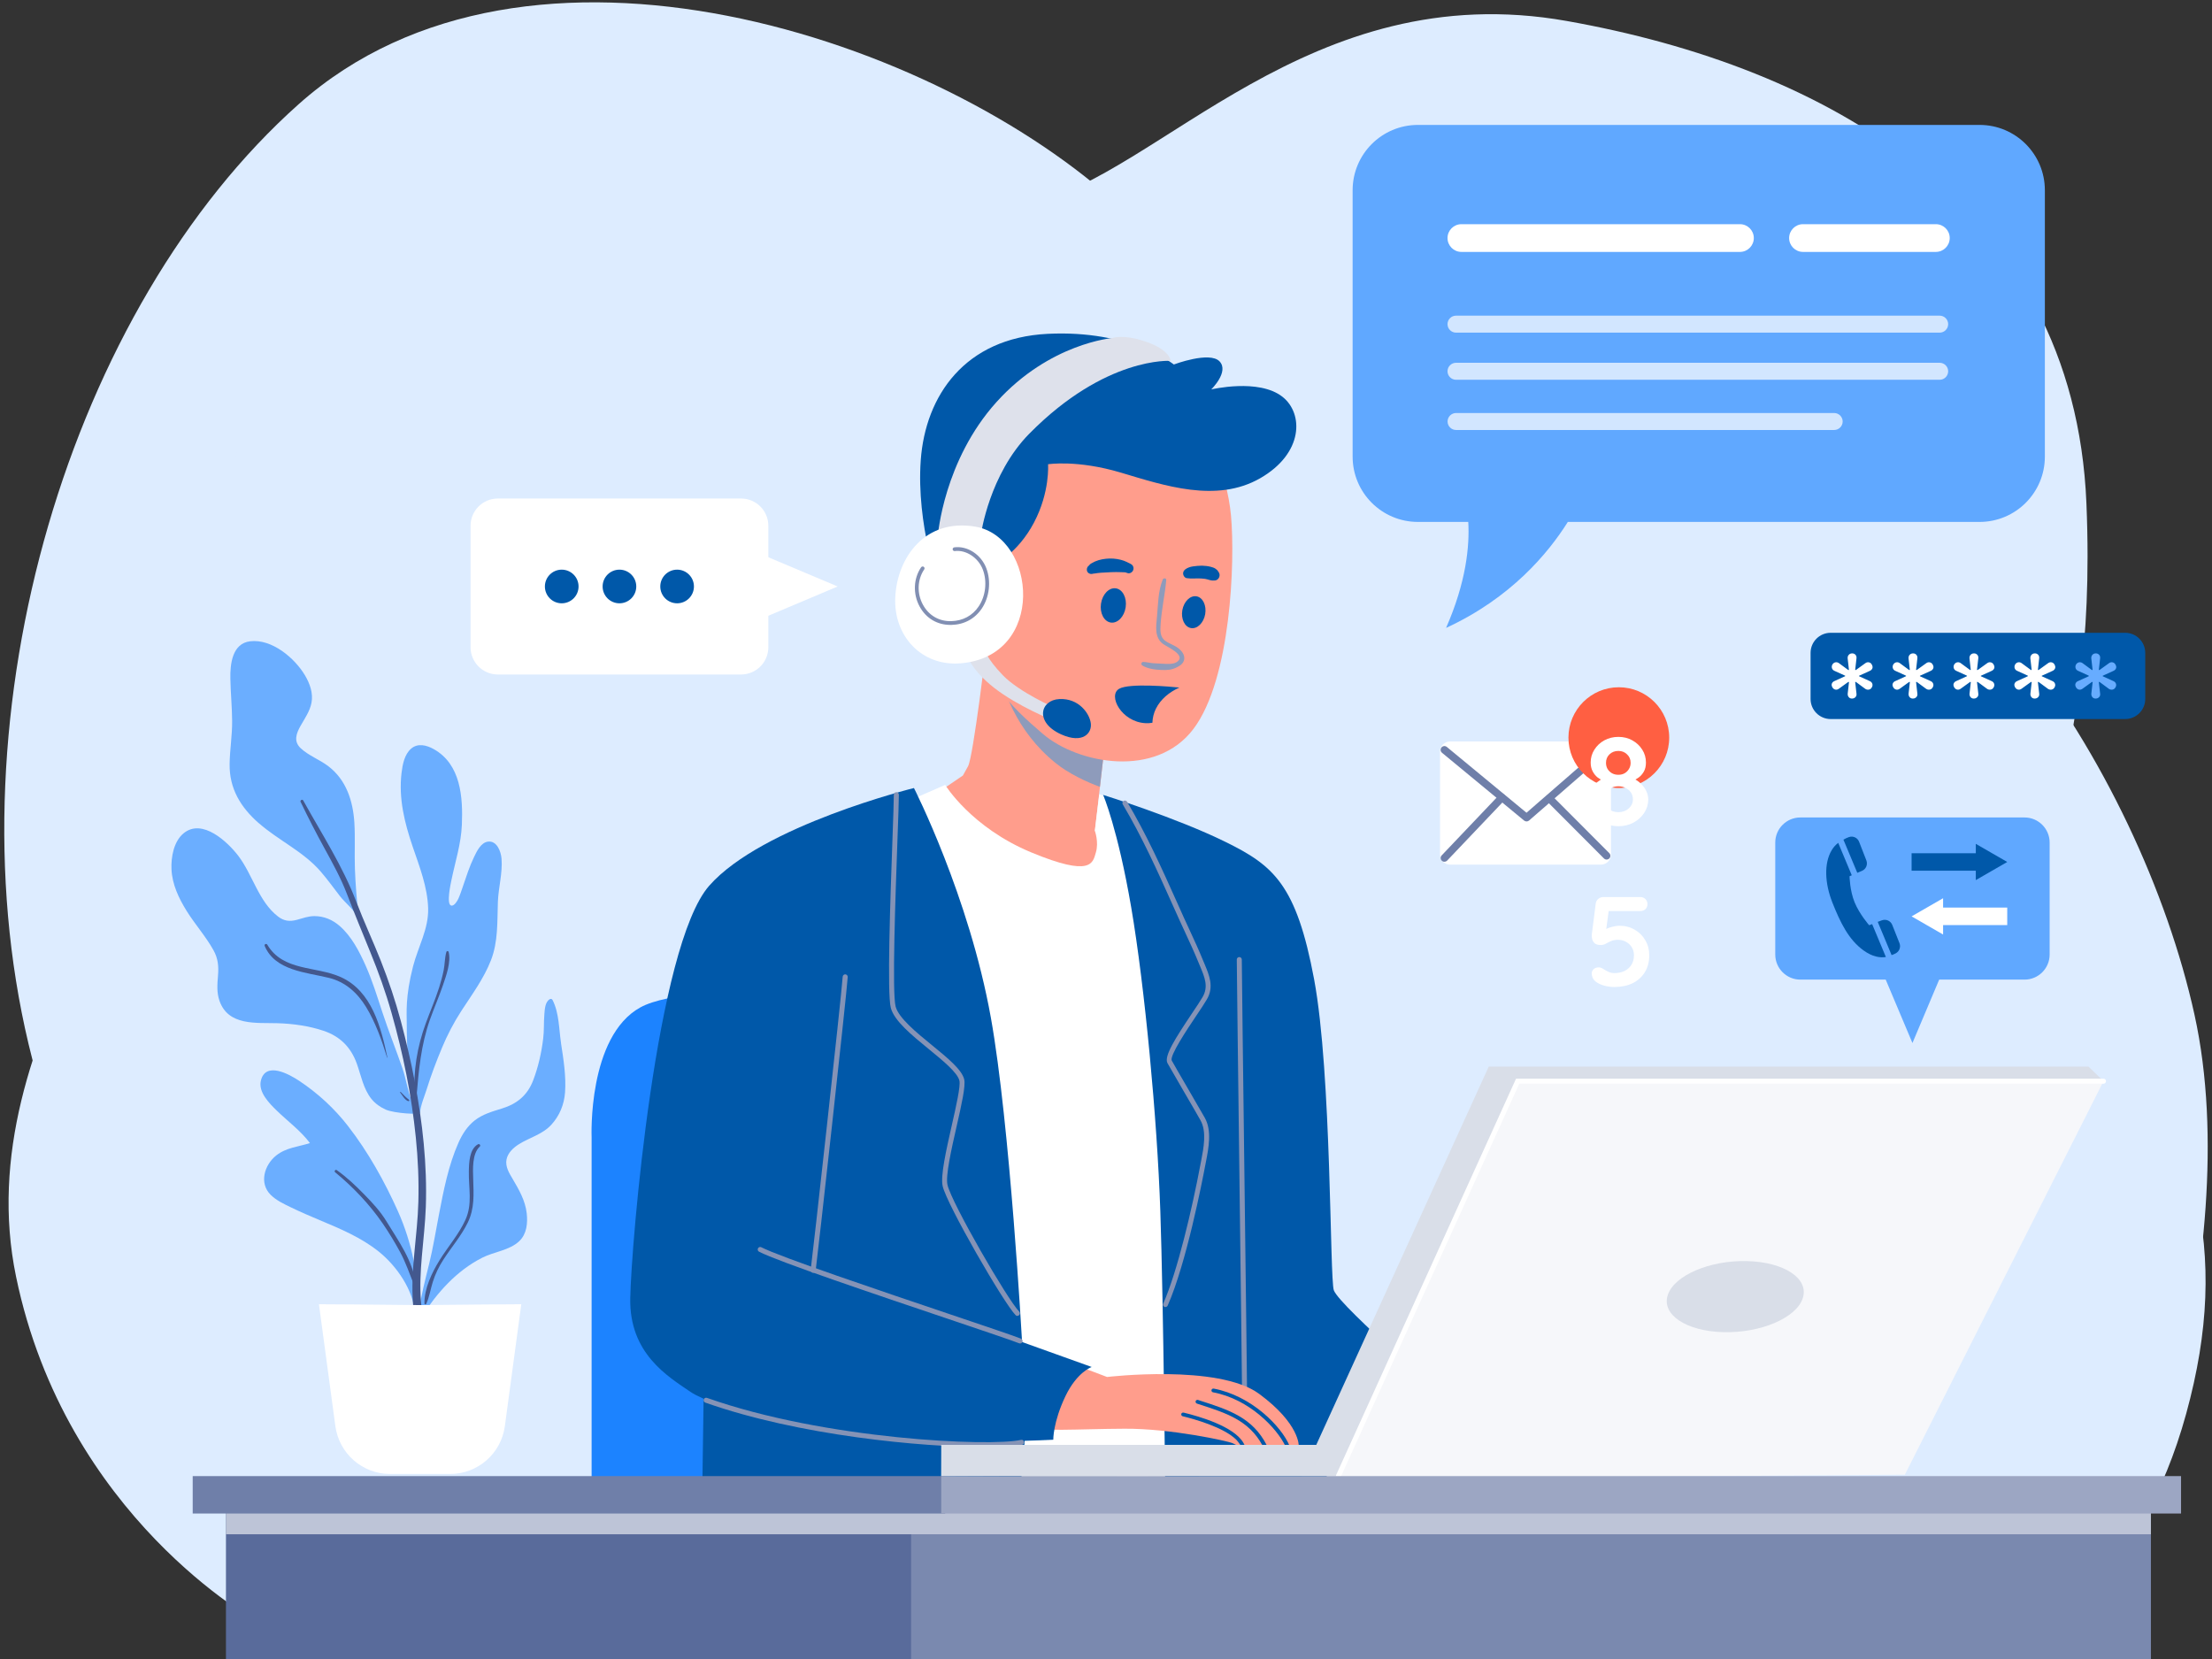
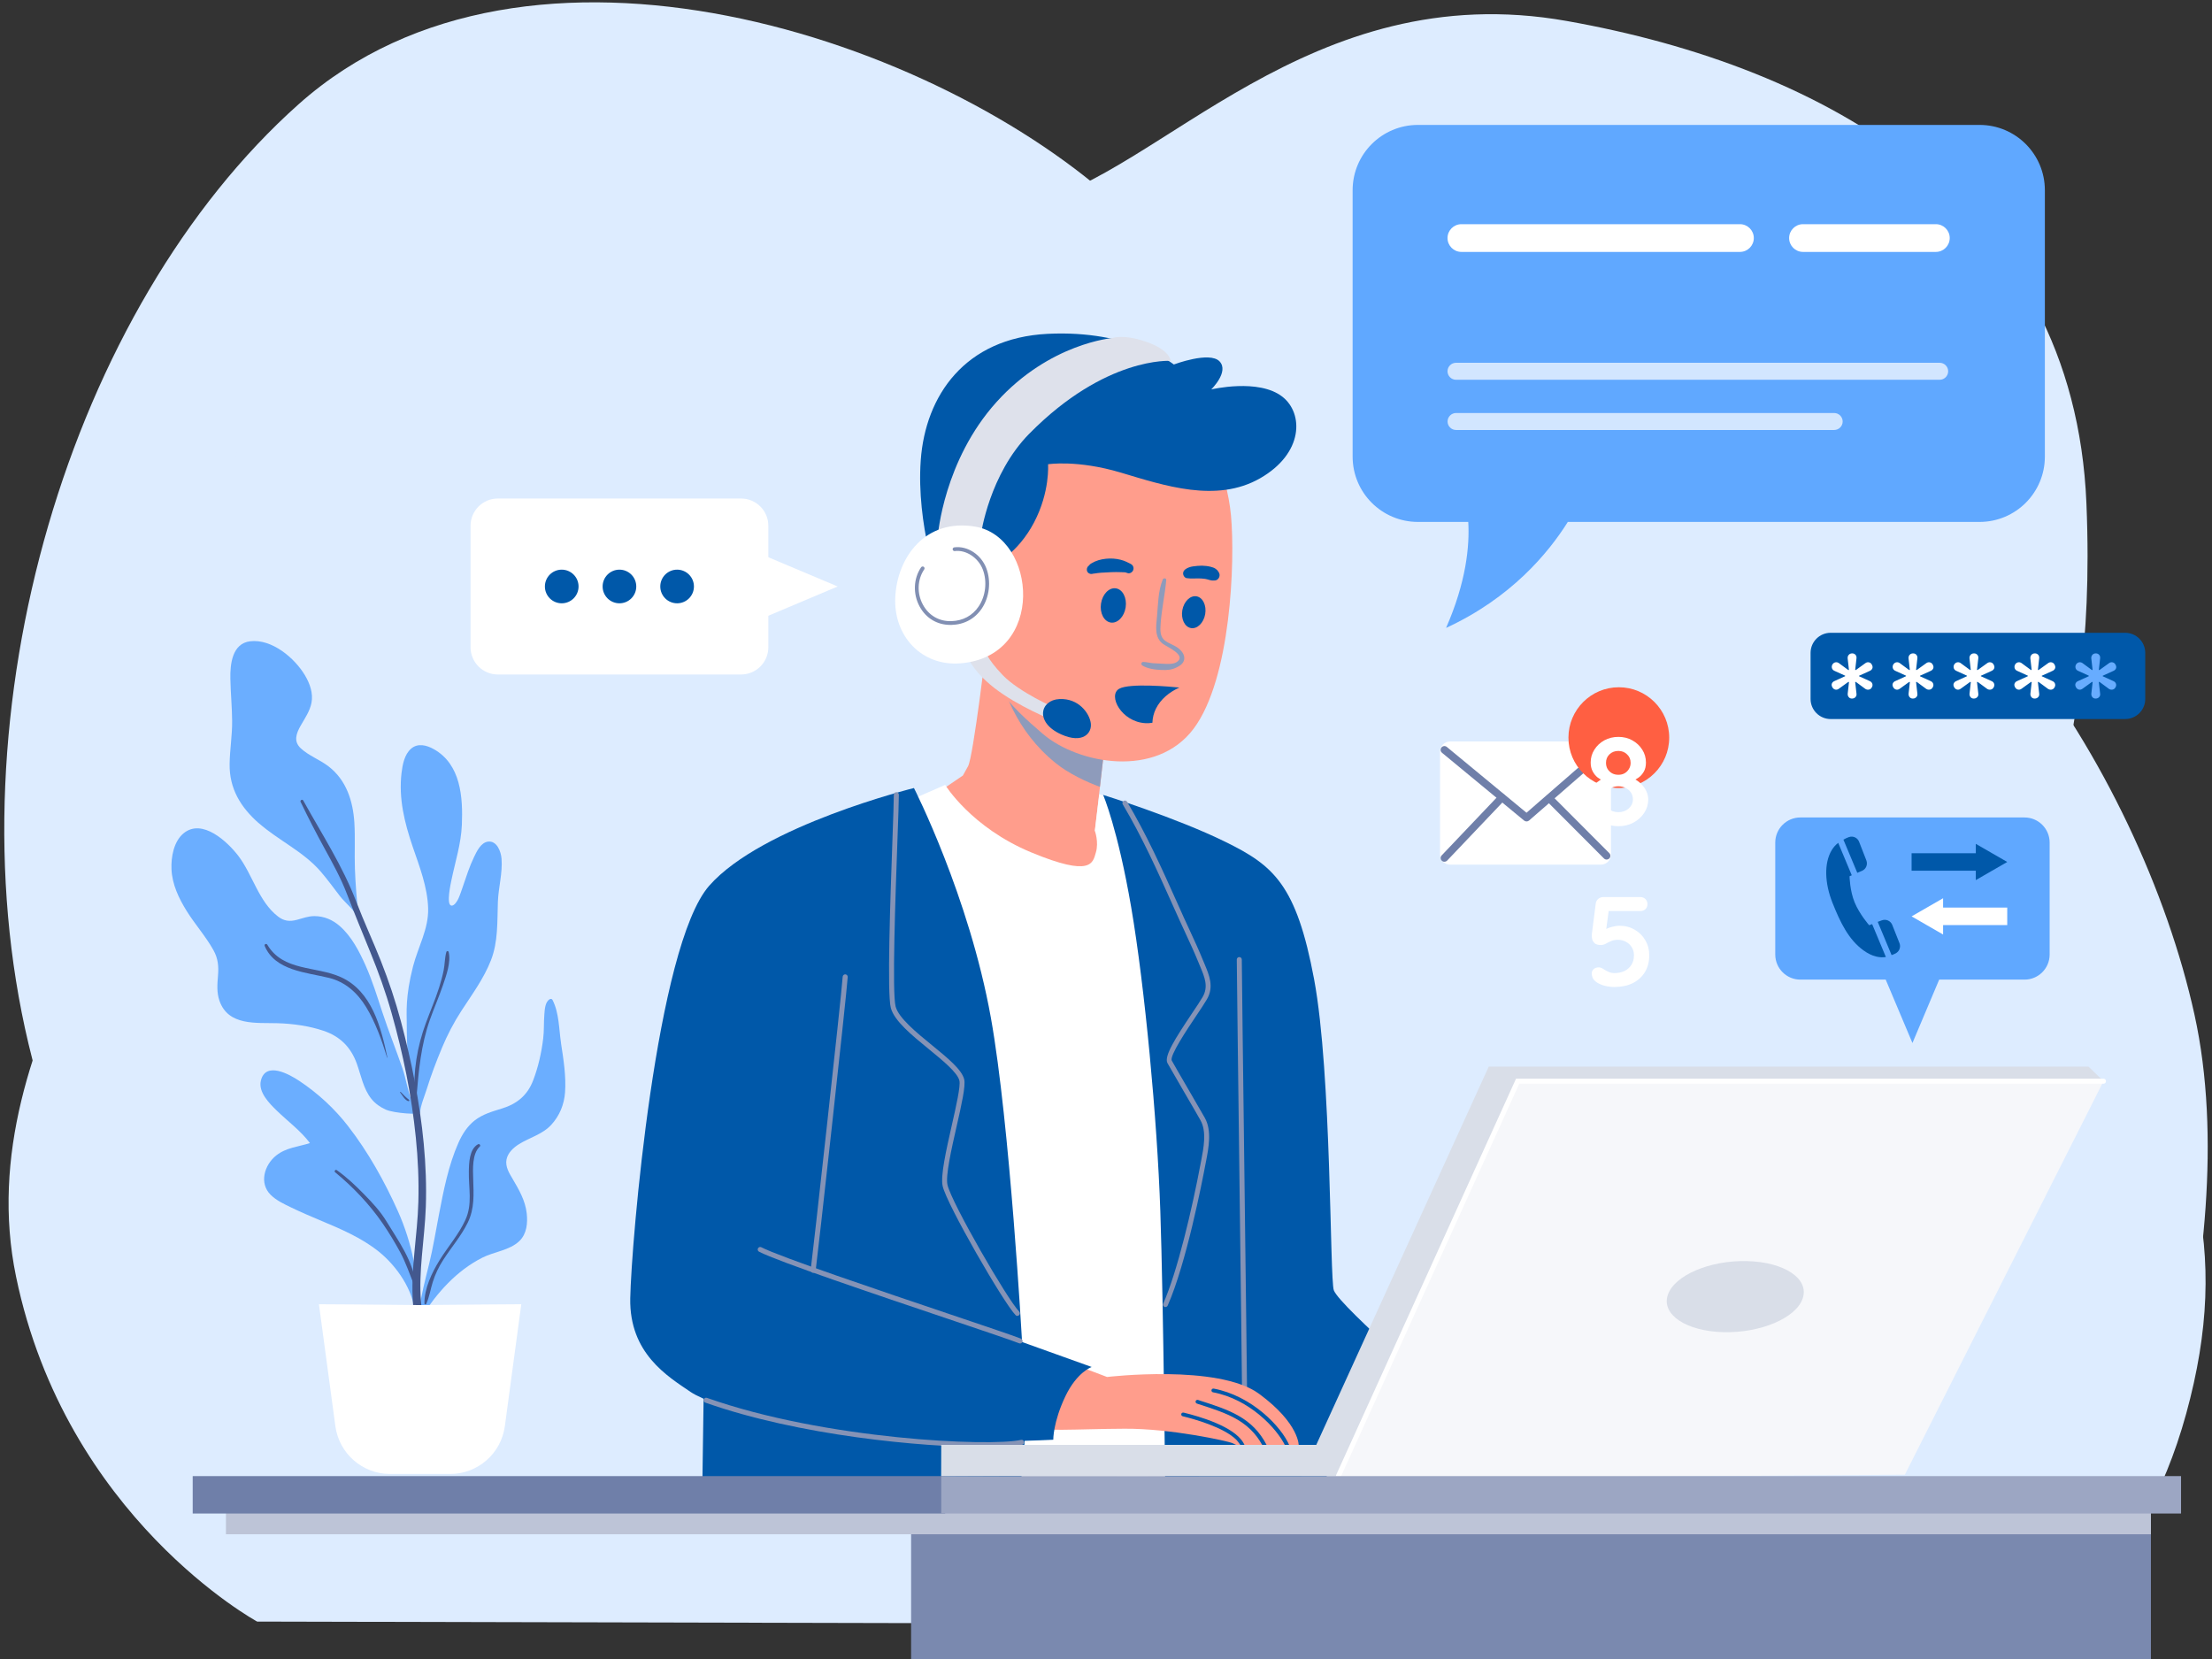
<svg xmlns="http://www.w3.org/2000/svg" width="208" height="156" viewBox="0 0 208 156" fill="none">
  <rect x="0" y="0" width="208" height="156" fill="#333333" stroke="none" />
  <path d="M35.905 147.79C35.905 147.79 10.104 129.415 2.678 98.144C-4.748 66.868 6.589 28.95 28.087 9.795C49.59 -9.36 88.291 3.541 105.491 19.569L122.69 35.596C122.69 35.596 139.109 44.586 160.612 43.806C182.115 43.022 201.269 72.342 206.352 95.409C211.435 118.475 199.314 148.966 199.314 148.966L35.905 147.795V147.79Z" fill="#DDECFF" />
  <g style="mix-blend-mode:multiply">
    <path d="M24.181 152.481C24.181 152.481 6.197 142.707 1.507 120.033C-3.184 97.359 17.142 76.641 19.098 65.304C21.054 53.967 16.75 39.895 34.734 28.945C52.717 18 84.772 21.907 96.893 19.172C109.015 16.437 123.087 -2.331 147.324 1.973C171.562 6.271 195.02 19.172 196.191 47.321C197.363 75.469 188.374 76.249 197.363 91.497C206.352 106.745 209.871 117.298 205.573 132.934C201.274 148.57 192.28 152.873 192.28 152.873L24.181 152.481Z" fill="#DDECFF" />
  </g>
  <g style="mix-blend-mode:multiply">
    <path d="M61.725 147.398C60.605 146.227 44.2 113.387 62.471 83.287C80.743 53.188 126.606 56.702 144.877 68.431C163.148 80.16 172.095 95.404 173.961 111.431C175.827 127.459 163.522 152.481 163.522 152.481L61.725 147.398Z" fill="#DDECFF" />
  </g>
  <path d="M190.371 76.868H169.294C167.989 76.868 166.932 77.925 166.932 79.23V89.754C166.932 91.059 167.989 92.116 169.294 92.116H190.371C191.675 92.116 192.733 91.059 192.733 89.754V79.23C192.733 77.925 191.675 76.868 190.371 76.868Z" fill="#60A8FF" />
  <path d="M179.832 98.077L183.172 90.16H176.493L179.832 98.077Z" fill="#60A8FF" />
  <path d="M179.752 81.875H185.789V82.758L188.746 81.053L185.789 79.348V80.231H179.752V81.875Z" fill="#0058A9" />
  <path d="M188.746 85.342H182.714V84.463L179.752 86.169L182.714 87.874V86.991H188.746V85.342Z" fill="white" />
  <path d="M176.049 86.896L175.761 87C175.761 87 174.863 85.98 174.4 84.865C173.937 83.75 173.918 82.394 173.918 82.394L174.126 82.305L172.851 79.253C172.624 79.433 172.407 79.659 172.232 79.957C171.509 81.176 171.58 83.051 172.308 84.879C173.035 86.707 173.81 88.342 175.227 89.367C176.063 89.971 176.781 90.08 177.334 89.99L176.044 86.901L176.049 86.896Z" fill="#0058A9" />
  <path d="M176.965 86.537L176.568 86.684L177.872 89.811C178.019 89.764 178.151 89.702 178.269 89.641C178.604 89.457 178.755 89.05 178.614 88.691L177.934 86.972C177.782 86.589 177.353 86.4 176.97 86.537H176.965Z" fill="#0058A9" />
  <path d="M173.852 78.715C173.692 78.771 173.517 78.852 173.342 78.956L174.646 82.073L175.085 81.889C175.468 81.728 175.647 81.299 175.501 80.911L174.816 79.154C174.67 78.771 174.24 78.573 173.857 78.715H173.852Z" fill="#0058A9" />
-   <path d="M55.631 142.122V106.939C55.631 106.939 55.239 97.459 60.222 94.724C65.206 91.989 86.217 93.453 86.217 93.453V142.122H55.626H55.631Z" fill="#1C83FF" />
  <path d="M92.788 60.514C92.788 60.514 91.517 71.166 91.031 72.045L90.544 72.923L88.102 74.586C88.102 74.586 92.793 81.233 98.56 82.305C104.328 83.382 103.837 79.957 103.837 79.957L102.958 78.101L104.13 67.935C104.13 67.935 93.671 63.145 92.793 60.509L92.788 60.514Z" fill="#FF9D8C" />
  <path d="M85.065 75.469L88.877 73.807C88.877 73.807 91.319 77.812 96.988 80.16C102.656 82.508 102.755 81.138 103.048 80.16C103.341 79.182 102.949 78.11 102.949 78.11L103.369 74.69L105.637 75.446L113.507 139.098L93.275 140.076L85.065 75.474V75.469Z" fill="white" />
  <path d="M103.733 74.751C103.733 74.751 105.103 77.912 106.373 85.338C107.644 92.763 108.816 105.276 109.108 113.874C109.401 122.471 109.595 142.117 109.595 142.117H135.103C135.396 142.117 137.153 132.443 137.153 132.443C137.153 132.443 126.01 122.896 125.424 121.332C125.032 120.288 125.231 100.973 123.568 92.078C121.905 83.183 119.756 81.393 115.259 79.178C110.611 76.887 103.728 74.747 103.728 74.747L103.733 74.751Z" fill="#0058A9" />
  <path d="M117.025 130.926C116.893 130.926 116.789 130.822 116.789 130.69C116.789 129.991 116.666 120.062 116.543 110.463C116.425 100.86 116.298 90.93 116.298 90.231C116.298 90.099 116.402 89.995 116.534 89.995C116.666 89.995 116.77 90.099 116.77 90.231C116.77 90.93 116.893 100.86 117.016 110.458C117.134 120.062 117.262 129.991 117.262 130.69C117.262 130.822 117.158 130.926 117.025 130.926Z" fill="#8593B6" />
  <path d="M66.203 128.536L66.009 142.122H95.721C95.721 142.122 96.992 130.591 96.505 129.514C96.019 128.437 66.207 128.536 66.207 128.536H66.203Z" fill="#0058A9" />
  <g style="mix-blend-mode:multiply">
    <path d="M99.269 71.757C100.478 72.734 102.136 73.514 103.426 73.991L104.125 67.945C104.125 67.945 96.269 64.345 93.605 61.672C94.162 64.714 95.532 68.743 99.269 71.757Z" fill="#8E9BBB" />
  </g>
  <path d="M113.313 40.674C113.313 40.674 115.363 44.194 115.755 48.492C116.147 52.791 115.755 63.835 112.236 68.526C108.717 73.216 101.385 71.846 98.064 69.012C95.013 66.409 92.004 63.537 91.225 57.869C90.44 52.2 92.887 41.449 99.826 39.201C106.766 36.952 113.313 40.665 113.313 40.665V40.674Z" fill="#FF9D8C" />
  <path d="M122.127 135.981C122.127 135.981 121.782 135.981 121.258 135.967C121.135 135.962 120.998 135.967 120.857 135.962C120.351 135.948 119.737 135.934 119.118 135.915C118.981 135.91 118.84 135.905 118.703 135.9C118.088 135.886 117.564 135.962 117.073 135.934H117.059C116.955 135.929 116.804 135.943 116.681 135.948C116.619 135.952 116.563 135.957 116.525 135.952C116.241 135.9 116.185 135.834 115.878 135.697C115.481 135.518 110.11 134.318 105.741 134.346C101.376 134.365 97.46 134.663 96.822 134.129C96.18 133.586 95.792 128.102 99.519 127.743L104.101 129.481C104.101 129.481 114.565 128.239 118.4 131.068C122.245 133.898 122.127 135.981 122.127 135.981Z" fill="#FF9D8C" />
  <path d="M117.059 135.934C116.955 135.929 116.803 135.943 116.681 135.948C116.586 135.797 116.388 135.523 116.279 135.409C115.098 134.205 112.245 133.425 111.211 133.175C111.116 133.151 111.055 133.057 111.078 132.962C111.097 132.868 111.196 132.811 111.296 132.83C112.802 133.194 116 134.124 116.907 135.65C116.936 135.693 117.011 135.839 117.059 135.934Z" fill="#0058A9" />
  <path d="M119.118 135.91C118.981 135.91 118.839 135.905 118.702 135.896C117.413 133.543 115.301 132.868 112.698 132.032L112.543 131.98C112.453 131.951 112.401 131.847 112.429 131.753C112.457 131.663 112.557 131.611 112.656 131.64L112.807 131.692C115.566 132.575 117.781 133.288 119.123 135.91H119.118Z" fill="#0058A9" />
  <path d="M121.258 135.962C121.135 135.962 120.998 135.962 120.856 135.957C120.072 134.313 117.484 131.559 114.064 130.922C113.964 130.903 113.903 130.813 113.917 130.714C113.936 130.619 114.03 130.558 114.125 130.572C117.654 131.233 120.497 134.115 121.263 135.962H121.258Z" fill="#0058A9" />
  <path d="M93.567 53.041C93.567 53.041 95.717 52.016 97.233 49.13C98.749 46.248 98.551 43.655 98.551 43.655C98.551 43.655 101.286 43.216 105.391 44.439C109.496 45.663 114.38 47.321 118.485 44.978C122.59 42.63 122.59 38.87 120.587 37.306C118.344 35.554 113.894 36.621 113.894 36.621C113.894 36.621 115.604 34.959 114.678 33.981C113.747 33.003 110.379 34.274 110.379 34.274C110.379 34.274 106.274 31 98.504 31.392C90.733 31.784 87.02 37.207 86.581 43.268C86.142 49.328 88.338 55.389 88.338 55.389L93.567 53.041Z" fill="#0058A9" />
  <g style="mix-blend-mode:multiply">
    <path d="M109.331 54.51C108.891 55.597 108.901 56.858 108.792 58.006C108.707 58.903 108.542 59.947 109.364 60.552C109.756 60.84 111.612 61.62 110.658 62.252C110.294 62.493 109.685 62.427 109.269 62.408C108.986 62.394 108.698 62.385 108.41 62.361C108.103 62.338 107.805 62.248 107.498 62.243C107.318 62.243 107.262 62.479 107.408 62.574C107.899 62.881 108.627 62.98 109.198 62.999C109.775 63.023 110.162 62.999 110.682 62.739C110.998 62.583 111.31 62.356 111.357 61.978C111.414 61.553 111.093 61.171 110.771 60.93C110.403 60.656 109.95 60.528 109.576 60.259C109.057 59.891 109.099 59.262 109.137 58.686C109.227 57.297 109.543 55.932 109.666 54.548C109.685 54.336 109.392 54.336 109.326 54.501L109.331 54.51Z" fill="#8E9BBB" />
  </g>
  <path d="M113.327 57.755C113.18 58.577 112.58 59.163 111.99 59.059C111.395 58.955 111.036 58.2 111.177 57.378C111.324 56.556 111.924 55.97 112.514 56.074C113.109 56.178 113.468 56.934 113.327 57.755Z" fill="#0058A9" />
  <path d="M105.849 57.103C105.717 57.992 105.089 58.634 104.451 58.54C103.813 58.445 103.398 57.647 103.53 56.759C103.662 55.871 104.29 55.228 104.928 55.323C105.566 55.417 105.982 56.215 105.849 57.103Z" fill="#0058A9" />
  <path d="M111.584 54.364C112.042 54.44 112.5 54.364 112.963 54.397C113.072 54.406 113.185 54.421 113.294 54.43C113.374 54.44 113.147 54.406 113.256 54.425C113.28 54.425 113.303 54.435 113.327 54.435C113.384 54.444 113.44 54.458 113.497 54.472C113.596 54.496 113.691 54.534 113.79 54.553C113.88 54.572 113.979 54.595 114.068 54.591C114.12 54.586 114.168 54.576 114.22 54.572C114.187 54.576 114.158 54.581 114.125 54.591C114.125 54.6 114.295 54.576 114.314 54.572C114.574 54.51 114.739 54.208 114.664 53.953C114.645 53.877 114.612 53.816 114.564 53.755C114.546 53.731 114.527 53.703 114.503 53.679C114.522 53.698 114.541 53.721 114.56 53.74C114.541 53.712 114.522 53.688 114.498 53.66C114.475 53.617 114.437 53.58 114.394 53.556C114.357 53.528 114.324 53.499 114.286 53.471C114.163 53.386 114.007 53.339 113.861 53.301C113.587 53.23 113.303 53.197 113.02 53.192C112.741 53.192 112.462 53.221 112.188 53.258C111.943 53.292 111.674 53.377 111.475 53.523C111.324 53.636 111.229 53.783 111.253 53.981C111.277 54.147 111.404 54.336 111.584 54.364Z" fill="#0058A9" />
  <path d="M106.374 53.055C106.312 53.017 106.246 52.984 106.185 52.956C106.128 52.932 105.977 52.852 106.09 52.914C106.048 52.89 106.005 52.866 105.963 52.847C105.774 52.753 105.575 52.687 105.372 52.635C104.928 52.522 104.456 52.493 103.998 52.54C103.511 52.592 103.062 52.711 102.642 52.966C102.581 53.003 102.519 53.036 102.472 53.088C102.439 53.131 102.406 53.173 102.373 53.216C102.382 53.202 102.392 53.188 102.401 53.173C102.269 53.263 102.193 53.414 102.198 53.57C102.198 53.721 102.278 53.849 102.411 53.92C102.571 54.01 102.722 53.967 102.883 53.92H102.637C102.774 53.943 102.869 53.948 103.006 53.92C103.01 53.92 103.138 53.887 103.053 53.906C102.973 53.925 103.185 53.891 103.209 53.887C103.237 53.887 103.384 53.868 103.228 53.887C103.256 53.887 103.284 53.882 103.313 53.877C103.388 53.868 103.459 53.858 103.535 53.854C103.856 53.83 104.177 53.816 104.503 53.802C104.801 53.792 105.108 53.788 105.41 53.802C105.538 53.806 105.665 53.811 105.793 53.816C105.864 53.816 105.835 53.83 105.783 53.816C105.812 53.825 105.835 53.83 105.864 53.835C105.916 53.849 105.968 53.868 106.019 53.887C106.227 53.967 106.478 53.816 106.553 53.622C106.638 53.414 106.567 53.173 106.369 53.055H106.374Z" fill="#0058A9" />
  <path d="M108.693 66.641C109.141 65.739 109.959 65.077 110.899 64.652C110.081 64.567 106.213 64.213 105.24 64.766C104.148 65.384 105.443 67.878 107.701 68.001C107.937 68.015 108.154 67.996 108.362 67.963C108.381 67.51 108.485 67.056 108.693 66.641Z" fill="#0058A9" />
  <path d="M90.832 61.397C90.832 61.397 91.225 62.914 93.473 64.671C95.722 66.428 98.981 67.718 98.981 67.718L99.241 66.579C99.241 66.579 95.868 65.115 94.305 63.499C92.741 61.889 92.547 61.005 92.547 61.005L90.837 61.397H90.832Z" fill="#DEE1EB" />
  <path d="M99.628 65.734C101.437 65.649 102.448 67.08 102.571 68.006C102.698 68.932 101.829 69.971 99.793 69.059C97.266 67.926 97.814 65.819 99.623 65.734H99.628Z" fill="#0058A9" />
  <path d="M92.25 50.207C92.25 50.207 93.029 44.59 96.794 40.774C103.979 33.494 110.086 33.934 110.086 33.934C110.086 33.934 110.039 32.908 107.739 32.124C105.58 31.392 104.612 31.784 104.612 31.784C104.612 31.784 98.698 32.271 93.714 37.793C88.73 43.315 88.192 50.353 88.192 50.353L92.25 50.207Z" fill="#DEE1EB" />
  <path d="M91.711 49.522C87.006 48.724 84.38 52.404 84.186 56.121C83.992 59.834 86.69 62.659 90.294 62.375C98.405 61.742 97.479 50.5 91.711 49.522Z" fill="white" />
  <path d="M89.368 58.762C88.126 58.762 87.077 58.138 86.477 57.037C85.835 55.861 85.886 54.411 86.614 53.343C86.671 53.263 86.779 53.244 86.86 53.296C86.94 53.353 86.963 53.462 86.907 53.542C86.255 54.501 86.208 55.804 86.789 56.867C87.337 57.873 88.31 58.445 89.462 58.407C90.539 58.379 91.451 57.888 92.027 57.023C92.689 56.036 92.84 54.675 92.415 53.551C91.99 52.437 90.832 51.681 89.779 51.818C89.684 51.832 89.595 51.761 89.581 51.666C89.566 51.572 89.637 51.482 89.732 51.468C90.965 51.303 92.259 52.148 92.745 53.428C93.213 54.657 93.043 56.145 92.32 57.222C91.673 58.185 90.662 58.733 89.472 58.762C89.439 58.762 89.406 58.762 89.373 58.762H89.368Z" fill="#818FB3" />
  <path d="M85.943 74.1C85.943 74.1 71.673 77.619 66.689 83.287C61.706 88.956 59.358 116.906 59.264 122.088C59.169 127.27 62.783 129.419 64.932 130.884C67.081 132.348 76.562 134.989 84.186 135.381C91.81 135.773 99.042 135.381 99.042 135.381C99.042 135.381 99.019 133.718 100.19 131.276C101.277 129.008 102.656 128.541 102.656 128.541L96.109 126.193C96.109 126.193 94.961 105.65 93.175 95.701C91.125 84.265 85.943 74.104 85.943 74.104V74.1Z" fill="#0058A9" />
  <path d="M109.595 122.91C109.562 122.91 109.529 122.905 109.501 122.891C109.383 122.839 109.326 122.698 109.383 122.58C110.719 119.561 112.103 113.642 112.883 109.485L112.949 109.15C113.185 107.926 113.478 106.41 112.892 105.357C112.595 104.823 111.919 103.661 111.267 102.546C110.592 101.389 109.959 100.293 109.779 99.967C109.435 99.329 110.521 97.624 112.089 95.286C112.514 94.653 112.878 94.109 113.091 93.741C113.648 92.773 113.28 91.889 112.845 90.859L112.699 90.505C112.307 89.546 111.863 88.587 111.433 87.657C111.258 87.279 111.083 86.896 110.908 86.514C110.677 86.008 110.45 85.493 110.214 84.974C108.835 81.894 107.403 78.71 105.575 75.635C105.509 75.522 105.547 75.38 105.656 75.309C105.769 75.243 105.911 75.281 105.981 75.389C107.824 78.488 109.26 81.686 110.644 84.775C110.875 85.295 111.107 85.81 111.333 86.311C111.508 86.693 111.683 87.071 111.858 87.449C112.288 88.384 112.736 89.348 113.128 90.316L113.275 90.666C113.714 91.71 114.168 92.796 113.492 93.963C113.27 94.346 112.902 94.898 112.472 95.536C111.655 96.755 109.954 99.291 110.186 99.731C110.36 100.052 110.993 101.143 111.664 102.296C112.316 103.415 112.991 104.577 113.294 105.116C113.965 106.316 113.653 107.931 113.402 109.225L113.336 109.561C113.053 111.072 111.546 118.819 109.803 122.759C109.765 122.849 109.675 122.901 109.586 122.901L109.595 122.91Z" fill="#8593B6" />
  <path d="M95.67 123.742C95.608 123.742 95.547 123.718 95.504 123.671C94.394 122.551 89.037 113.278 88.641 111.535C88.423 110.581 88.971 108.158 89.5 105.815C89.911 104.001 90.337 102.126 90.214 101.615C90.034 100.855 88.664 99.735 87.342 98.654C85.74 97.345 84.087 95.994 83.766 94.775C83.402 93.391 83.714 84.728 83.917 78.998C83.993 76.939 84.049 75.309 84.049 74.728C84.049 74.596 84.153 74.492 84.285 74.492C84.418 74.492 84.522 74.596 84.522 74.728C84.522 75.318 84.465 76.948 84.389 79.012C84.196 84.369 83.874 93.335 84.219 94.653C84.503 95.72 86.165 97.081 87.635 98.281C89.085 99.466 90.45 100.581 90.667 101.497C90.814 102.111 90.417 103.873 89.954 105.909C89.458 108.092 88.9 110.567 89.094 111.417C89.486 113.127 94.744 122.225 95.835 123.326C95.925 123.42 95.925 123.567 95.835 123.661C95.788 123.708 95.731 123.732 95.67 123.732V123.742Z" fill="#8593B6" />
  <path d="M76.468 119.684C76.468 119.684 76.444 119.684 76.435 119.684C76.307 119.665 76.217 119.547 76.231 119.415C76.406 118.186 79.118 93.717 79.24 91.842C79.25 91.71 79.363 91.611 79.491 91.62C79.623 91.629 79.718 91.743 79.713 91.87C79.59 93.746 76.874 118.248 76.699 119.476C76.68 119.594 76.581 119.679 76.468 119.679V119.684Z" fill="#8593B6" />
  <path d="M95.915 126.33C95.887 126.33 95.854 126.325 95.825 126.311C95.225 126.066 92.571 125.173 89.212 124.039C82.429 121.753 73.142 118.621 71.375 117.7C71.257 117.638 71.215 117.497 71.276 117.383C71.337 117.265 71.479 117.223 71.593 117.284C73.326 118.186 82.977 121.441 89.363 123.595C92.731 124.733 95.391 125.626 96.005 125.877C96.128 125.924 96.184 126.066 96.137 126.184C96.099 126.273 96.01 126.33 95.92 126.33H95.915Z" fill="#8593B6" />
  <path d="M92.651 136.075C86.68 136.075 75.112 134.998 66.321 131.89C66.198 131.848 66.132 131.711 66.179 131.588C66.221 131.465 66.358 131.399 66.481 131.446C77.587 135.376 93.123 136.047 96.014 135.395C96.142 135.367 96.269 135.447 96.297 135.575C96.326 135.702 96.246 135.83 96.118 135.858C95.495 136 94.281 136.075 92.66 136.075H92.651Z" fill="#8593B6" />
  <path d="M24.331 77.397C26.183 79.026 28.531 80.07 30.156 81.955C30.793 82.697 31.37 83.486 31.965 84.265C32.395 84.832 33.552 85.772 33.736 86.481C33.817 86.792 33.803 86.367 33.717 86.055C33.717 86.041 33.708 86.032 33.703 86.018C33.543 84.577 33.425 83.131 33.373 81.681C33.321 80.236 33.41 78.786 33.321 77.345C33.193 75.309 32.555 73.339 30.893 72.064C30.08 71.44 29.036 71.062 28.285 70.368C27.577 69.711 27.86 68.96 28.276 68.228C28.668 67.543 29.14 66.868 29.291 66.079C29.466 65.181 29.126 64.255 28.672 63.495C27.704 61.87 25.559 60.056 23.524 60.301C21.828 60.505 21.634 62.46 21.662 63.821C21.686 65.143 21.818 66.466 21.828 67.789C21.842 69.149 21.61 70.486 21.592 71.842C21.558 74.147 22.626 75.904 24.317 77.392L24.331 77.397Z" fill="#6BAEFF" />
  <path d="M41.55 98.55C42.065 97.317 42.66 96.169 43.387 95.049C44.384 93.514 45.494 92.017 46.165 90.297C46.85 88.54 46.751 86.665 46.817 84.818C46.864 83.457 47.27 82.106 47.161 80.741C47.109 80.089 46.732 79.031 45.886 79.14C45.229 79.225 44.837 80.037 44.587 80.562C44.148 81.469 43.841 82.437 43.515 83.391C43.387 83.764 43.264 84.142 43.104 84.501C43.009 84.709 42.712 85.219 42.428 85.153C41.946 85.035 42.386 83.075 42.457 82.725C42.816 80.982 43.354 79.362 43.43 77.567C43.538 74.964 43.335 71.87 40.789 70.443C40.123 70.07 39.282 69.848 38.649 70.406C38.026 70.954 37.851 71.903 37.757 72.687C37.473 75.092 38.04 77.364 38.81 79.626C39.448 81.492 40.203 83.42 40.26 85.418C40.312 87.34 39.315 89.041 38.843 90.859C38.097 93.75 38.248 95.286 38.248 96.221C38.248 97.392 38.285 98.555 38.371 99.726C38.451 100.803 38.541 101.875 38.673 102.948C38.701 103.165 38.725 103.392 38.753 103.618C38.337 102.622 38.196 101.483 37.851 100.482C37.242 98.706 36.538 96.963 35.952 95.177C35.47 93.703 35.012 92.215 34.379 90.793C33.784 89.461 33.061 88.054 31.946 87.076C31.271 86.485 30.458 86.14 29.556 86.145C28.98 86.145 28.46 86.348 27.912 86.495C27.237 86.674 26.703 86.613 26.145 86.183C24.322 84.78 23.765 82.267 22.419 80.491C21.412 79.168 19.022 76.91 17.265 78.356C16.334 79.121 16.075 80.6 16.126 81.738C16.188 83.16 16.811 84.463 17.548 85.654C18.337 86.92 19.353 88.054 20.076 89.353C20.505 90.123 20.572 90.859 20.501 91.724C20.434 92.541 20.364 93.33 20.642 94.119C21.478 96.486 24.091 96.155 26.122 96.216C27.544 96.259 29.065 96.471 30.416 96.925C31.975 97.449 32.99 98.465 33.548 100.005C33.949 101.119 34.166 102.39 34.927 103.335C35.286 103.779 35.758 104.11 36.278 104.341C37.072 104.691 39.485 104.842 39.499 104.624C39.561 103.888 39.91 103.108 40.128 102.409C40.539 101.096 41.021 99.816 41.554 98.545L41.55 98.55Z" fill="#6BAEFF" />
  <path d="M52.759 98.106C52.551 96.755 52.589 95.262 51.951 94.02C51.904 93.93 51.786 93.906 51.701 93.954C51.243 94.209 51.224 94.95 51.186 95.404C51.124 96.16 51.172 96.915 51.077 97.666C50.917 98.989 50.61 100.35 50.133 101.592C49.594 103 48.616 103.798 47.194 104.237C46.283 104.521 45.385 104.766 44.62 105.371C43.935 105.914 43.463 106.66 43.113 107.449C42.164 109.58 41.71 111.956 41.271 114.233C40.973 115.763 40.732 117.303 40.359 118.819C39.986 120.336 39.589 121.843 39.377 123.392C39.339 123.472 39.301 123.548 39.268 123.628C39.169 123.86 39.532 123.982 39.655 123.794C41.124 121.536 42.91 119.504 45.352 118.262C46.453 117.7 47.917 117.582 48.838 116.698C49.537 116.028 49.632 115.003 49.528 114.086C49.391 112.886 48.815 111.899 48.215 110.874C47.884 110.312 47.497 109.712 47.629 109.027C47.757 108.385 48.29 107.908 48.819 107.577C49.835 106.949 51.021 106.665 51.847 105.758C52.617 104.917 53.047 103.864 53.132 102.73C53.245 101.219 52.986 99.594 52.754 98.101L52.759 98.106Z" fill="#6BAEFF" />
  <path d="M32.744 105.905C31.45 104.237 29.886 102.796 28.129 101.63C27.189 101.006 24.978 99.778 24.53 101.615C24.27 102.693 25.323 103.751 26.018 104.426C27.061 105.442 28.266 106.316 29.145 107.487C28.053 107.837 26.915 107.903 25.97 108.654C24.851 109.547 24.345 111.266 25.46 112.362C26.003 112.896 26.721 113.222 27.392 113.548C28.271 113.973 29.164 114.355 30.061 114.733C32.003 115.546 33.968 116.368 35.621 117.695C37.307 119.046 38.895 121.337 39.027 123.543C39.041 123.756 38.961 123.562 39.084 123.468C39.154 123.529 39.381 123.42 39.381 123.298C39.348 120.024 38.758 116.902 37.421 113.902C36.178 111.12 34.615 108.318 32.744 105.909V105.905Z" fill="#6BAEFF" />
  <path d="M28.271 75.413C28.984 76.896 29.73 78.346 30.524 79.792C31.289 81.185 32.05 82.565 32.621 84.053C33.325 85.881 34.062 87.68 34.804 89.494C35.578 91.379 36.268 93.297 36.821 95.257C37.903 99.084 38.706 103.018 39.102 106.977C39.306 108.989 39.395 111.011 39.339 113.033C39.296 114.611 39.117 116.174 38.97 117.747C38.814 119.382 38.706 121.04 38.843 122.679C38.956 124.049 39.173 125.683 40.241 126.661C40.449 126.854 40.746 126.614 40.623 126.368C39.358 123.775 39.428 120.945 39.669 118.134C39.802 116.58 39.986 115.036 40.042 113.477C40.109 111.493 40.033 109.504 39.844 107.53C39.476 103.647 38.701 99.811 37.7 96.046C37.185 94.114 36.547 92.22 35.815 90.364C35.078 88.502 34.227 86.688 33.514 84.818C32.225 81.431 30.26 78.431 28.517 75.276C28.427 75.111 28.191 75.257 28.266 75.422L28.271 75.413Z" fill="#43588E" />
  <path d="M39.169 103.094C39.372 100.628 39.594 98.252 40.42 95.904C40.808 94.809 41.275 93.741 41.653 92.64C41.96 91.729 42.423 90.482 42.187 89.513C42.159 89.405 42.003 89.409 41.974 89.513C41.814 90.066 41.833 90.671 41.719 91.237C41.606 91.79 41.459 92.329 41.289 92.867C40.926 94.006 40.449 95.097 40.038 96.221C39.239 98.389 38.828 100.789 39.003 103.094C39.013 103.203 39.164 103.203 39.173 103.094H39.169Z" fill="#43588E" />
  <path d="M24.879 88.927C25.857 91.289 28.8 91.426 30.945 91.955C32.475 92.333 33.604 93.354 34.417 94.681C35.305 96.131 35.905 97.832 36.401 99.452C36.405 99.471 36.434 99.461 36.429 99.442C35.829 96.608 34.969 93.198 32.05 91.88C29.707 90.822 26.622 91.356 25.13 88.823C25.054 88.701 24.827 88.781 24.889 88.927H24.879Z" fill="#43588E" />
  <path d="M37.62 102.721C37.737 102.877 37.842 103.042 37.964 103.198C38.026 103.273 38.082 103.344 38.158 103.406C38.233 103.467 38.323 103.547 38.432 103.543C38.474 103.543 38.508 103.491 38.484 103.453C38.437 103.373 38.347 103.325 38.281 103.269C38.21 103.207 38.139 103.146 38.073 103.08C37.936 102.952 37.813 102.811 37.676 102.678C37.653 102.655 37.601 102.688 37.624 102.721H37.62Z" fill="#43588E" />
  <path d="M31.502 110.222C33.189 111.606 34.747 113.245 35.985 115.045C36.575 115.905 37.123 116.812 37.62 117.728C38.158 118.73 38.517 119.788 38.937 120.841C38.971 120.922 39.117 120.922 39.103 120.818C38.867 118.593 37.459 116.689 36.335 114.837C35.749 113.878 35.021 113.104 34.237 112.301C33.429 111.474 32.603 110.69 31.658 110.024C31.545 109.944 31.394 110.132 31.507 110.222H31.502Z" fill="#43588E" />
  <path d="M44.941 107.6C44.129 108.063 44.1 109.343 44.086 110.165C44.058 111.743 44.445 113.222 43.756 114.724C43.132 116.08 42.135 117.213 41.351 118.47C40.619 119.651 39.892 121.158 39.91 122.575C39.91 122.655 40.038 122.702 40.076 122.617C40.373 121.975 40.477 121.243 40.69 120.567C40.926 119.807 41.261 119.117 41.691 118.451C42.447 117.279 43.373 116.217 43.987 114.96C44.634 113.633 44.54 112.319 44.497 110.883C44.469 109.967 44.379 108.493 45.116 107.813C45.23 107.704 45.083 107.525 44.951 107.6H44.941Z" fill="#43588E" />
  <path d="M39.504 122.721C36.23 122.674 29.99 122.641 29.99 122.641L31.535 134.101C31.884 136.68 34.081 138.602 36.684 138.602H42.324C44.927 138.602 47.128 136.68 47.473 134.101L49.017 122.641C49.017 122.641 42.777 122.679 39.504 122.721Z" fill="white" />
  <path d="M197.801 101.663L179.119 138.669L124.649 139.061L141.457 101.138L197.801 101.663Z" fill="#F6F7FA" />
  <path d="M88.499 138.829L88.508 135.867H123.771L139.992 100.293H196.384L197.801 101.663H142.713L125.854 138.801C125.854 138.801 88.499 138.735 88.499 138.829Z" fill="#D9DEE8" />
  <path d="M169.516 122.084C168.902 123.931 165.562 125.357 162.057 125.267C158.552 125.178 156.209 123.614 156.828 121.767C157.442 119.92 160.781 118.493 164.286 118.583C167.791 118.673 170.134 120.237 169.516 122.084Z" fill="#D9DEE8" />
  <path d="M125.854 139.037C125.821 139.037 125.788 139.032 125.755 139.018C125.637 138.966 125.585 138.824 125.637 138.706L142.557 101.431H197.797C197.929 101.431 198.033 101.535 198.033 101.667C198.033 101.8 197.929 101.904 197.797 101.904H142.86L126.062 138.905C126.024 138.99 125.934 139.042 125.845 139.042L125.854 139.037Z" fill="white" />
-   <path d="M86.043 141.635H21.247V156H86.043V141.635Z" fill="#596B9B" />
  <path d="M202.256 141.635H85.674V156H202.256V141.635Z" fill="#7A89AF" />
  <g style="mix-blend-mode:multiply">
    <path d="M86.043 141.635H85.674H21.247V144.271H85.674H86.043H202.256V141.635H86.043Z" fill="#BDC4D7" />
  </g>
  <path d="M88.877 138.801H18.12V142.32H88.877V138.801Z" fill="#6F7FA9" />
  <path d="M205.09 138.801H88.508V142.32H205.09V138.801Z" fill="#9CA6C3" />
  <path d="M69.684 46.877H46.812C45.395 46.877 44.247 48.025 44.247 49.442V60.859C44.247 62.276 45.395 63.424 46.812 63.424H69.684C71.101 63.424 72.249 62.276 72.249 60.859V49.442C72.249 48.025 71.101 46.877 69.684 46.877Z" fill="white" />
  <path d="M78.768 55.148L70.175 51.525V58.776L78.768 55.148Z" fill="white" />
  <path d="M52.82 56.73C53.694 56.73 54.403 56.022 54.403 55.148C54.403 54.274 53.694 53.566 52.82 53.566C51.946 53.566 51.238 54.274 51.238 55.148C51.238 56.022 51.946 56.73 52.82 56.73Z" fill="#0058A9" />
  <path d="M58.248 56.73C59.122 56.73 59.83 56.022 59.83 55.148C59.83 54.274 59.122 53.566 58.248 53.566C57.374 53.566 56.666 54.274 56.666 55.148C56.666 56.022 57.374 56.73 58.248 56.73Z" fill="#0058A9" />
  <path d="M63.671 56.73C64.545 56.73 65.253 56.022 65.253 55.148C65.253 54.274 64.545 53.566 63.671 53.566C62.797 53.566 62.088 54.274 62.088 55.148C62.088 56.022 62.797 56.73 63.671 56.73Z" fill="#0058A9" />
  <path d="M186.139 11.746H133.332C129.94 11.746 127.191 14.495 127.191 17.887V42.937C127.191 46.329 129.94 49.078 133.332 49.078H138.065C138.197 51.35 137.871 54.728 135.977 59.045C142.08 56.23 145.59 52.007 147.427 49.078H186.143C189.535 49.078 192.284 46.329 192.284 42.937V17.887C192.284 14.495 189.535 11.746 186.143 11.746H186.139Z" fill="#60A8FF" />
  <path d="M163.611 23.688H137.418C136.7 23.688 136.114 23.102 136.114 22.384C136.114 21.666 136.7 21.08 137.418 21.08H163.611C164.329 21.08 164.915 21.661 164.915 22.384C164.915 23.102 164.334 23.688 163.611 23.688Z" fill="white" />
-   <path d="M182.393 31.279H136.913C136.473 31.279 136.114 30.92 136.114 30.481C136.114 30.041 136.473 29.682 136.913 29.682H182.393C182.832 29.682 183.191 30.041 183.191 30.481C183.191 30.92 182.832 31.279 182.393 31.279Z" fill="#D2E6FF" />
  <path d="M182.393 35.71H136.913C136.473 35.71 136.114 35.351 136.114 34.911C136.114 34.472 136.473 34.113 136.913 34.113H182.393C182.832 34.113 183.191 34.472 183.191 34.911C183.191 35.351 182.832 35.71 182.393 35.71Z" fill="#D2E6FF" />
  <path d="M172.473 40.433H136.917C136.478 40.433 136.119 40.074 136.119 39.635C136.119 39.196 136.478 38.837 136.917 38.837H172.473C172.912 38.837 173.271 39.196 173.271 39.635C173.271 40.074 172.912 40.433 172.473 40.433Z" fill="#D2E6FF" />
  <path d="M182.034 23.688H169.54C168.822 23.688 168.236 23.102 168.236 22.384C168.236 21.666 168.822 21.08 169.54 21.08H182.034C182.752 21.08 183.338 21.661 183.338 22.384C183.338 23.102 182.752 23.688 182.034 23.688Z" fill="white" />
  <path d="M150.54 69.721H136.355C135.833 69.721 135.41 70.144 135.41 70.665V80.359C135.41 80.88 135.833 81.303 136.355 81.303H150.54C151.062 81.303 151.485 80.88 151.485 80.359V70.665C151.485 70.144 151.062 69.721 150.54 69.721Z" fill="white" />
  <path d="M143.545 77.241C143.464 77.241 143.384 77.213 143.318 77.161L135.595 70.784C135.443 70.661 135.425 70.434 135.547 70.283C135.675 70.132 135.897 70.113 136.048 70.236L143.54 76.424L150.838 70.075C150.985 69.948 151.211 69.962 151.339 70.108C151.466 70.254 151.452 70.481 151.306 70.609L143.781 77.156C143.715 77.213 143.63 77.241 143.549 77.241H143.545Z" fill="#6F7FA9" />
  <path d="M135.826 81.034C135.736 81.034 135.651 81.001 135.58 80.935C135.438 80.798 135.434 80.576 135.566 80.434L140.965 74.756C141.097 74.615 141.324 74.61 141.466 74.742C141.608 74.879 141.612 75.101 141.48 75.243L136.081 80.921C136.01 80.992 135.92 81.029 135.826 81.029V81.034Z" fill="#6F7FA9" />
  <path d="M151.074 80.826C150.985 80.826 150.895 80.793 150.824 80.722L145.444 75.328C145.307 75.191 145.307 74.964 145.444 74.827C145.581 74.69 145.807 74.69 145.944 74.827L151.325 80.222C151.462 80.359 151.462 80.585 151.325 80.722C151.254 80.793 151.164 80.826 151.074 80.826Z" fill="#6F7FA9" />
  <path d="M152.222 74.1C154.839 74.1 156.96 71.978 156.96 69.362C156.96 66.745 154.839 64.624 152.222 64.624C149.606 64.624 147.484 66.745 147.484 69.362C147.484 71.978 149.606 74.1 152.222 74.1Z" fill="#FF5F42" />
  <path d="M153.524 73.431L153.5 73.155C153.804 73.291 154.068 73.467 154.292 73.683C154.516 73.899 154.688 74.135 154.808 74.391C154.928 74.647 154.988 74.911 154.988 75.183C154.988 75.639 154.86 76.059 154.604 76.443C154.356 76.819 154.02 77.123 153.596 77.355C153.172 77.579 152.7 77.691 152.18 77.691C151.66 77.691 151.188 77.579 150.764 77.355C150.34 77.123 150 76.819 149.744 76.443C149.496 76.059 149.372 75.639 149.372 75.183C149.372 74.815 149.448 74.499 149.6 74.235C149.76 73.963 149.956 73.735 150.188 73.551C150.428 73.367 150.664 73.215 150.896 73.095L150.8 73.431C150.6 73.351 150.404 73.239 150.212 73.095C150.028 72.943 149.876 72.751 149.756 72.519C149.636 72.287 149.576 72.015 149.576 71.703C149.576 71.255 149.692 70.851 149.924 70.491C150.156 70.123 150.468 69.831 150.86 69.615C151.26 69.399 151.7 69.291 152.18 69.291C152.668 69.291 153.104 69.399 153.488 69.615C153.88 69.831 154.192 70.123 154.424 70.491C154.656 70.851 154.772 71.255 154.772 71.703C154.772 72.047 154.704 72.335 154.568 72.567C154.432 72.799 154.268 72.983 154.076 73.119C153.884 73.255 153.7 73.359 153.524 73.431ZM151.016 71.727C151.016 71.943 151.064 72.135 151.16 72.303C151.264 72.471 151.404 72.607 151.58 72.711C151.756 72.807 151.956 72.855 152.18 72.855C152.404 72.855 152.6 72.807 152.768 72.711C152.944 72.607 153.08 72.471 153.176 72.303C153.28 72.135 153.332 71.943 153.332 71.727C153.332 71.407 153.22 71.143 152.996 70.935C152.78 70.719 152.508 70.611 152.18 70.611C151.844 70.611 151.564 70.719 151.34 70.935C151.124 71.143 151.016 71.407 151.016 71.727ZM152.18 76.371C152.564 76.371 152.888 76.255 153.152 76.023C153.416 75.783 153.548 75.495 153.548 75.159C153.548 74.927 153.488 74.719 153.368 74.535C153.248 74.351 153.084 74.207 152.876 74.103C152.668 73.991 152.436 73.935 152.18 73.935C151.924 73.935 151.692 73.991 151.484 74.103C151.276 74.207 151.112 74.351 150.992 74.535C150.872 74.719 150.812 74.927 150.812 75.159C150.812 75.495 150.944 75.783 151.208 76.023C151.472 76.255 151.796 76.371 152.18 76.371ZM151.784 92.811C151.488 92.811 151.172 92.767 150.836 92.679C150.5 92.583 150.224 92.447 150.008 92.271C149.904 92.183 149.82 92.071 149.756 91.935C149.7 91.791 149.672 91.655 149.672 91.527C149.672 91.391 149.728 91.263 149.84 91.143C149.96 91.023 150.128 90.963 150.344 90.963C150.488 90.963 150.668 91.039 150.884 91.191C151.012 91.271 151.152 91.343 151.304 91.407C151.456 91.471 151.612 91.503 151.772 91.503C152.156 91.503 152.488 91.435 152.768 91.299C153.048 91.155 153.264 90.959 153.416 90.711C153.568 90.463 153.644 90.171 153.644 89.835C153.644 89.531 153.572 89.271 153.428 89.055C153.292 88.839 153.108 88.671 152.876 88.551C152.652 88.431 152.408 88.371 152.144 88.371C151.896 88.371 151.68 88.411 151.496 88.491C151.312 88.571 151.144 88.655 150.992 88.743C150.84 88.823 150.688 88.863 150.536 88.863C150.272 88.863 150.076 88.807 149.948 88.695C149.82 88.575 149.74 88.435 149.708 88.275C149.676 88.115 149.668 87.971 149.684 87.843L150.056 84.927C150.088 84.759 150.168 84.623 150.296 84.519C150.432 84.407 150.592 84.351 150.776 84.351H154.244C154.436 84.351 154.596 84.415 154.724 84.543C154.852 84.671 154.916 84.831 154.916 85.023C154.916 85.207 154.852 85.363 154.724 85.491C154.596 85.611 154.436 85.671 154.244 85.671H151.148L151.28 85.563L150.956 87.999L150.8 87.543C150.848 87.463 150.952 87.387 151.112 87.315C151.272 87.243 151.456 87.183 151.664 87.135C151.872 87.079 152.076 87.051 152.276 87.051C152.812 87.051 153.292 87.175 153.716 87.423C154.14 87.663 154.472 87.995 154.712 88.419C154.96 88.835 155.084 89.307 155.084 89.835C155.084 90.435 154.948 90.959 154.676 91.407C154.404 91.855 154.02 92.203 153.524 92.451C153.036 92.691 152.456 92.811 151.784 92.811Z" fill="white" />
  <path d="M199.833 59.503H172.142C171.099 59.503 170.253 60.349 170.253 61.393V65.725C170.253 66.768 171.099 67.614 172.142 67.614H199.833C200.877 67.614 201.723 66.768 201.723 65.725V61.393C201.723 60.349 200.877 59.503 199.833 59.503Z" fill="#0058A9" />
  <path d="M174.14 65.687C174.018 65.687 173.918 65.644 173.843 65.554C173.767 65.465 173.734 65.356 173.744 65.224L173.862 64.175C173.871 64.147 173.862 64.132 173.848 64.123C173.829 64.114 173.81 64.123 173.781 64.137L172.917 64.761C172.808 64.841 172.7 64.869 172.586 64.846C172.473 64.822 172.378 64.756 172.308 64.638C172.227 64.496 172.213 64.373 172.26 64.265C172.308 64.156 172.393 64.085 172.506 64.038L173.474 63.599C173.503 63.589 173.512 63.575 173.512 63.561C173.512 63.547 173.498 63.528 173.474 63.523L172.506 63.084C172.383 63.032 172.303 62.947 172.265 62.833C172.232 62.72 172.241 62.602 172.303 62.489C172.374 62.375 172.468 62.304 172.582 62.281C172.695 62.257 172.808 62.281 172.912 62.352L173.777 62.989C173.805 63.008 173.824 63.013 173.843 63.004C173.862 62.994 173.866 62.975 173.857 62.952L173.739 61.903C173.729 61.771 173.767 61.657 173.848 61.572C173.928 61.483 174.032 61.44 174.169 61.44C174.292 61.44 174.396 61.483 174.476 61.572C174.556 61.662 174.584 61.771 174.57 61.903L174.452 62.952C174.443 62.98 174.452 62.994 174.466 63.004C174.485 63.013 174.504 63.004 174.533 62.989L175.397 62.366C175.501 62.285 175.614 62.257 175.737 62.281C175.855 62.304 175.945 62.37 176.011 62.489C176.091 62.63 176.106 62.753 176.058 62.862C176.011 62.966 175.926 63.041 175.813 63.089L174.844 63.528C174.816 63.537 174.806 63.551 174.806 63.566C174.806 63.58 174.821 63.599 174.844 63.603L175.813 64.043C175.935 64.095 176.02 64.18 176.058 64.293C176.096 64.406 176.082 64.525 176.011 64.638C175.95 64.751 175.86 64.822 175.737 64.846C175.619 64.869 175.506 64.846 175.397 64.775L174.533 64.137C174.504 64.118 174.485 64.114 174.466 64.123C174.447 64.132 174.443 64.151 174.452 64.175L174.57 65.224C174.589 65.356 174.556 65.469 174.471 65.554C174.386 65.644 174.277 65.687 174.145 65.687H174.14Z" fill="white" />
  <path d="M179.866 65.687C179.743 65.687 179.644 65.644 179.568 65.554C179.492 65.465 179.459 65.356 179.469 65.224L179.587 64.175C179.596 64.147 179.587 64.132 179.573 64.123C179.554 64.114 179.535 64.123 179.507 64.137L178.642 64.761C178.533 64.841 178.425 64.869 178.311 64.846C178.198 64.822 178.104 64.756 178.033 64.638C177.952 64.496 177.938 64.373 177.985 64.265C178.033 64.156 178.118 64.085 178.231 64.038L179.199 63.599C179.228 63.589 179.237 63.575 179.237 63.561C179.237 63.547 179.223 63.528 179.199 63.523L178.231 63.084C178.108 63.032 178.028 62.947 177.99 62.833C177.957 62.72 177.967 62.602 178.028 62.489C178.099 62.375 178.193 62.304 178.307 62.281C178.42 62.257 178.533 62.281 178.637 62.352L179.502 62.989C179.53 63.008 179.549 63.013 179.568 63.004C179.587 62.994 179.592 62.975 179.582 62.952L179.464 61.903C179.455 61.771 179.492 61.657 179.573 61.572C179.653 61.483 179.757 61.44 179.894 61.44C180.017 61.44 180.121 61.483 180.201 61.572C180.281 61.662 180.31 61.771 180.295 61.903L180.177 62.952C180.168 62.98 180.173 62.994 180.191 63.004C180.21 63.013 180.229 63.004 180.258 62.989L181.122 62.366C181.226 62.285 181.339 62.257 181.462 62.281C181.58 62.304 181.67 62.37 181.736 62.489C181.816 62.63 181.831 62.753 181.783 62.862C181.736 62.966 181.651 63.041 181.538 63.089L180.569 63.528C180.541 63.537 180.532 63.551 180.532 63.566C180.532 63.58 180.546 63.599 180.569 63.603L181.538 64.043C181.661 64.095 181.746 64.18 181.783 64.293C181.821 64.406 181.807 64.525 181.736 64.638C181.675 64.751 181.585 64.822 181.462 64.846C181.344 64.869 181.231 64.846 181.122 64.775L180.258 64.137C180.229 64.118 180.21 64.114 180.191 64.123C180.173 64.132 180.168 64.151 180.177 64.175L180.295 65.224C180.314 65.356 180.281 65.469 180.196 65.554C180.111 65.644 180.003 65.687 179.87 65.687H179.866Z" fill="white" />
  <path d="M185.596 65.687C185.473 65.687 185.374 65.644 185.298 65.554C185.222 65.465 185.189 65.356 185.199 65.224L185.317 64.175C185.326 64.147 185.317 64.132 185.303 64.123C185.284 64.114 185.265 64.123 185.237 64.137L184.372 64.761C184.263 64.841 184.155 64.869 184.041 64.846C183.928 64.822 183.834 64.756 183.763 64.638C183.682 64.496 183.668 64.373 183.715 64.265C183.763 64.156 183.848 64.085 183.961 64.038L184.929 63.599C184.958 63.589 184.967 63.575 184.967 63.561C184.967 63.547 184.953 63.528 184.929 63.523L183.961 63.084C183.838 63.032 183.758 62.947 183.72 62.833C183.687 62.72 183.697 62.602 183.758 62.489C183.829 62.375 183.923 62.304 184.037 62.281C184.15 62.257 184.263 62.281 184.367 62.352L185.232 62.989C185.26 63.008 185.279 63.013 185.298 63.004C185.317 62.994 185.322 62.975 185.312 62.952L185.194 61.903C185.185 61.771 185.222 61.657 185.303 61.572C185.383 61.483 185.487 61.44 185.624 61.44C185.747 61.44 185.851 61.483 185.931 61.572C186.011 61.662 186.04 61.771 186.025 61.903L185.907 62.952C185.898 62.98 185.903 62.994 185.921 63.004C185.94 63.013 185.959 63.004 185.988 62.989L186.852 62.366C186.956 62.285 187.069 62.257 187.192 62.281C187.31 62.304 187.4 62.37 187.466 62.489C187.546 62.63 187.561 62.753 187.513 62.862C187.466 62.966 187.381 63.041 187.268 63.089L186.299 63.528C186.271 63.537 186.262 63.551 186.262 63.566C186.262 63.58 186.276 63.599 186.299 63.603L187.268 64.043C187.391 64.095 187.476 64.18 187.513 64.293C187.551 64.406 187.537 64.525 187.466 64.638C187.405 64.751 187.315 64.822 187.192 64.846C187.074 64.869 186.961 64.846 186.852 64.775L185.988 64.137C185.959 64.118 185.94 64.114 185.921 64.123C185.903 64.132 185.898 64.151 185.907 64.175L186.025 65.224C186.044 65.356 186.011 65.469 185.926 65.554C185.841 65.644 185.733 65.687 185.6 65.687H185.596Z" fill="white" />
  <path d="M191.321 65.687C191.198 65.687 191.099 65.644 191.023 65.554C190.947 65.465 190.914 65.356 190.924 65.224L191.042 64.175C191.051 64.147 191.042 64.132 191.028 64.123C191.009 64.114 190.99 64.123 190.962 64.137L190.097 64.761C189.989 64.841 189.88 64.869 189.767 64.846C189.653 64.822 189.559 64.756 189.488 64.638C189.407 64.496 189.393 64.373 189.441 64.265C189.488 64.156 189.573 64.085 189.686 64.038L190.655 63.599C190.683 63.589 190.692 63.575 190.692 63.561C190.692 63.547 190.678 63.528 190.655 63.523L189.686 63.084C189.563 63.032 189.483 62.947 189.445 62.833C189.412 62.72 189.422 62.602 189.483 62.489C189.554 62.375 189.648 62.304 189.762 62.281C189.875 62.257 189.989 62.281 190.092 62.352L190.957 62.989C190.985 63.008 191.004 63.013 191.023 63.004C191.042 62.994 191.047 62.975 191.037 62.952L190.919 61.903C190.91 61.771 190.947 61.657 191.028 61.572C191.108 61.483 191.212 61.44 191.349 61.44C191.472 61.44 191.576 61.483 191.656 61.572C191.736 61.662 191.765 61.771 191.75 61.903L191.632 62.952C191.623 62.98 191.628 62.994 191.647 63.004C191.665 63.013 191.684 63.004 191.713 62.989L192.577 62.366C192.681 62.285 192.794 62.257 192.917 62.281C193.035 62.304 193.125 62.37 193.191 62.489C193.272 62.63 193.286 62.753 193.238 62.862C193.191 62.966 193.106 63.041 192.993 63.089L192.024 63.528C191.996 63.537 191.987 63.551 191.987 63.566C191.987 63.58 192.001 63.599 192.024 63.603L192.993 64.043C193.116 64.095 193.201 64.18 193.238 64.293C193.276 64.406 193.262 64.525 193.191 64.638C193.13 64.751 193.04 64.822 192.917 64.846C192.799 64.869 192.686 64.846 192.577 64.775L191.713 64.137C191.684 64.118 191.665 64.114 191.647 64.123C191.628 64.132 191.623 64.151 191.632 64.175L191.75 65.224C191.769 65.356 191.736 65.469 191.651 65.554C191.566 65.644 191.458 65.687 191.325 65.687H191.321Z" fill="white" />
  <path d="M197.051 65.687C196.928 65.687 196.829 65.644 196.753 65.554C196.677 65.465 196.644 65.356 196.654 65.224L196.772 64.175C196.781 64.147 196.772 64.132 196.758 64.123C196.739 64.114 196.72 64.123 196.692 64.137L195.827 64.761C195.719 64.841 195.61 64.869 195.496 64.846C195.383 64.822 195.289 64.756 195.218 64.638C195.137 64.496 195.123 64.373 195.171 64.265C195.218 64.156 195.303 64.085 195.416 64.038L196.385 63.599C196.413 63.589 196.422 63.575 196.422 63.561C196.422 63.547 196.408 63.528 196.385 63.523L195.416 63.084C195.293 63.032 195.213 62.947 195.175 62.833C195.142 62.72 195.152 62.602 195.213 62.489C195.284 62.375 195.378 62.304 195.492 62.281C195.605 62.257 195.719 62.281 195.822 62.352L196.687 62.989C196.715 63.008 196.734 63.013 196.753 63.004C196.772 62.994 196.777 62.975 196.767 62.952L196.649 61.903C196.64 61.771 196.677 61.657 196.758 61.572C196.838 61.483 196.942 61.44 197.079 61.44C197.202 61.44 197.306 61.483 197.386 61.572C197.466 61.662 197.495 61.771 197.48 61.903L197.362 62.952C197.353 62.98 197.358 62.994 197.377 63.004C197.395 63.013 197.414 63.004 197.443 62.989L198.307 62.366C198.411 62.285 198.524 62.257 198.647 62.281C198.765 62.304 198.855 62.37 198.921 62.489C199.002 62.63 199.016 62.753 198.968 62.862C198.921 62.966 198.836 63.041 198.723 63.089L197.754 63.528C197.726 63.537 197.717 63.551 197.717 63.566C197.717 63.58 197.731 63.599 197.754 63.603L198.723 64.043C198.846 64.095 198.931 64.18 198.968 64.293C199.006 64.406 198.992 64.525 198.921 64.638C198.86 64.751 198.77 64.822 198.647 64.846C198.529 64.869 198.416 64.846 198.307 64.775L197.443 64.137C197.414 64.118 197.395 64.114 197.377 64.123C197.358 64.132 197.353 64.151 197.362 64.175L197.48 65.224C197.499 65.356 197.466 65.469 197.381 65.554C197.296 65.644 197.188 65.687 197.055 65.687H197.051Z" fill="#67ACFF" />
</svg>